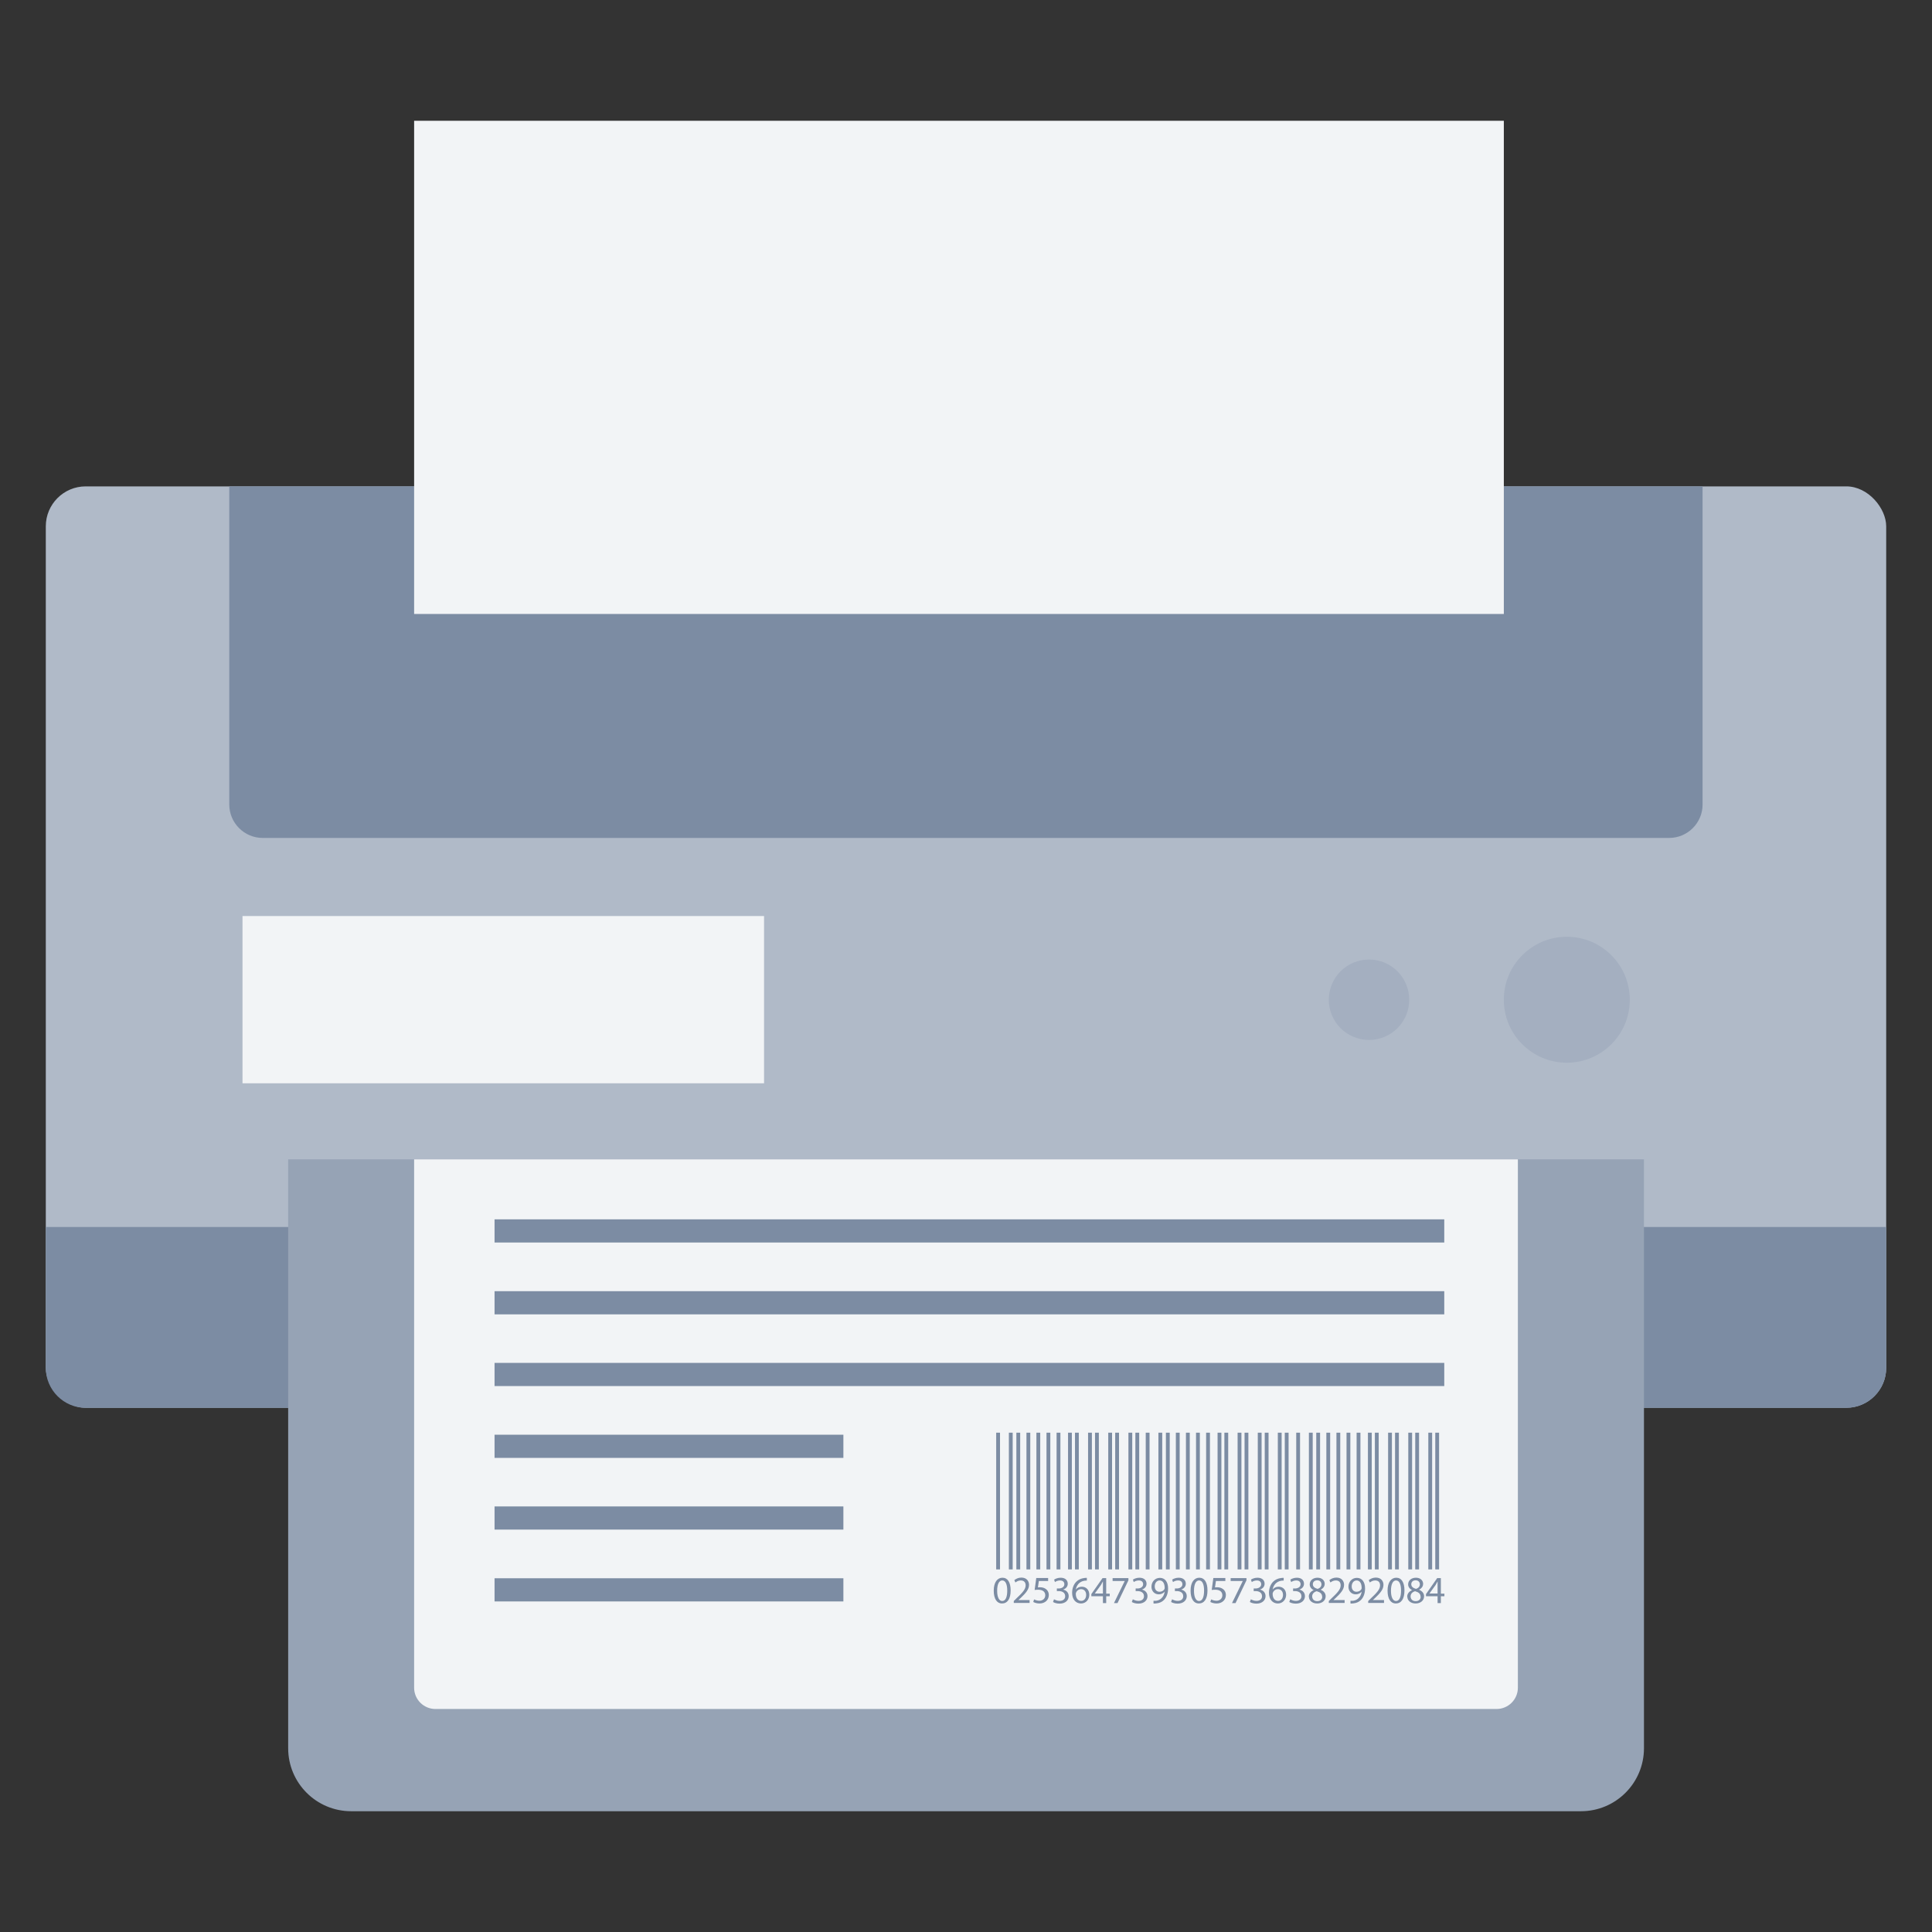
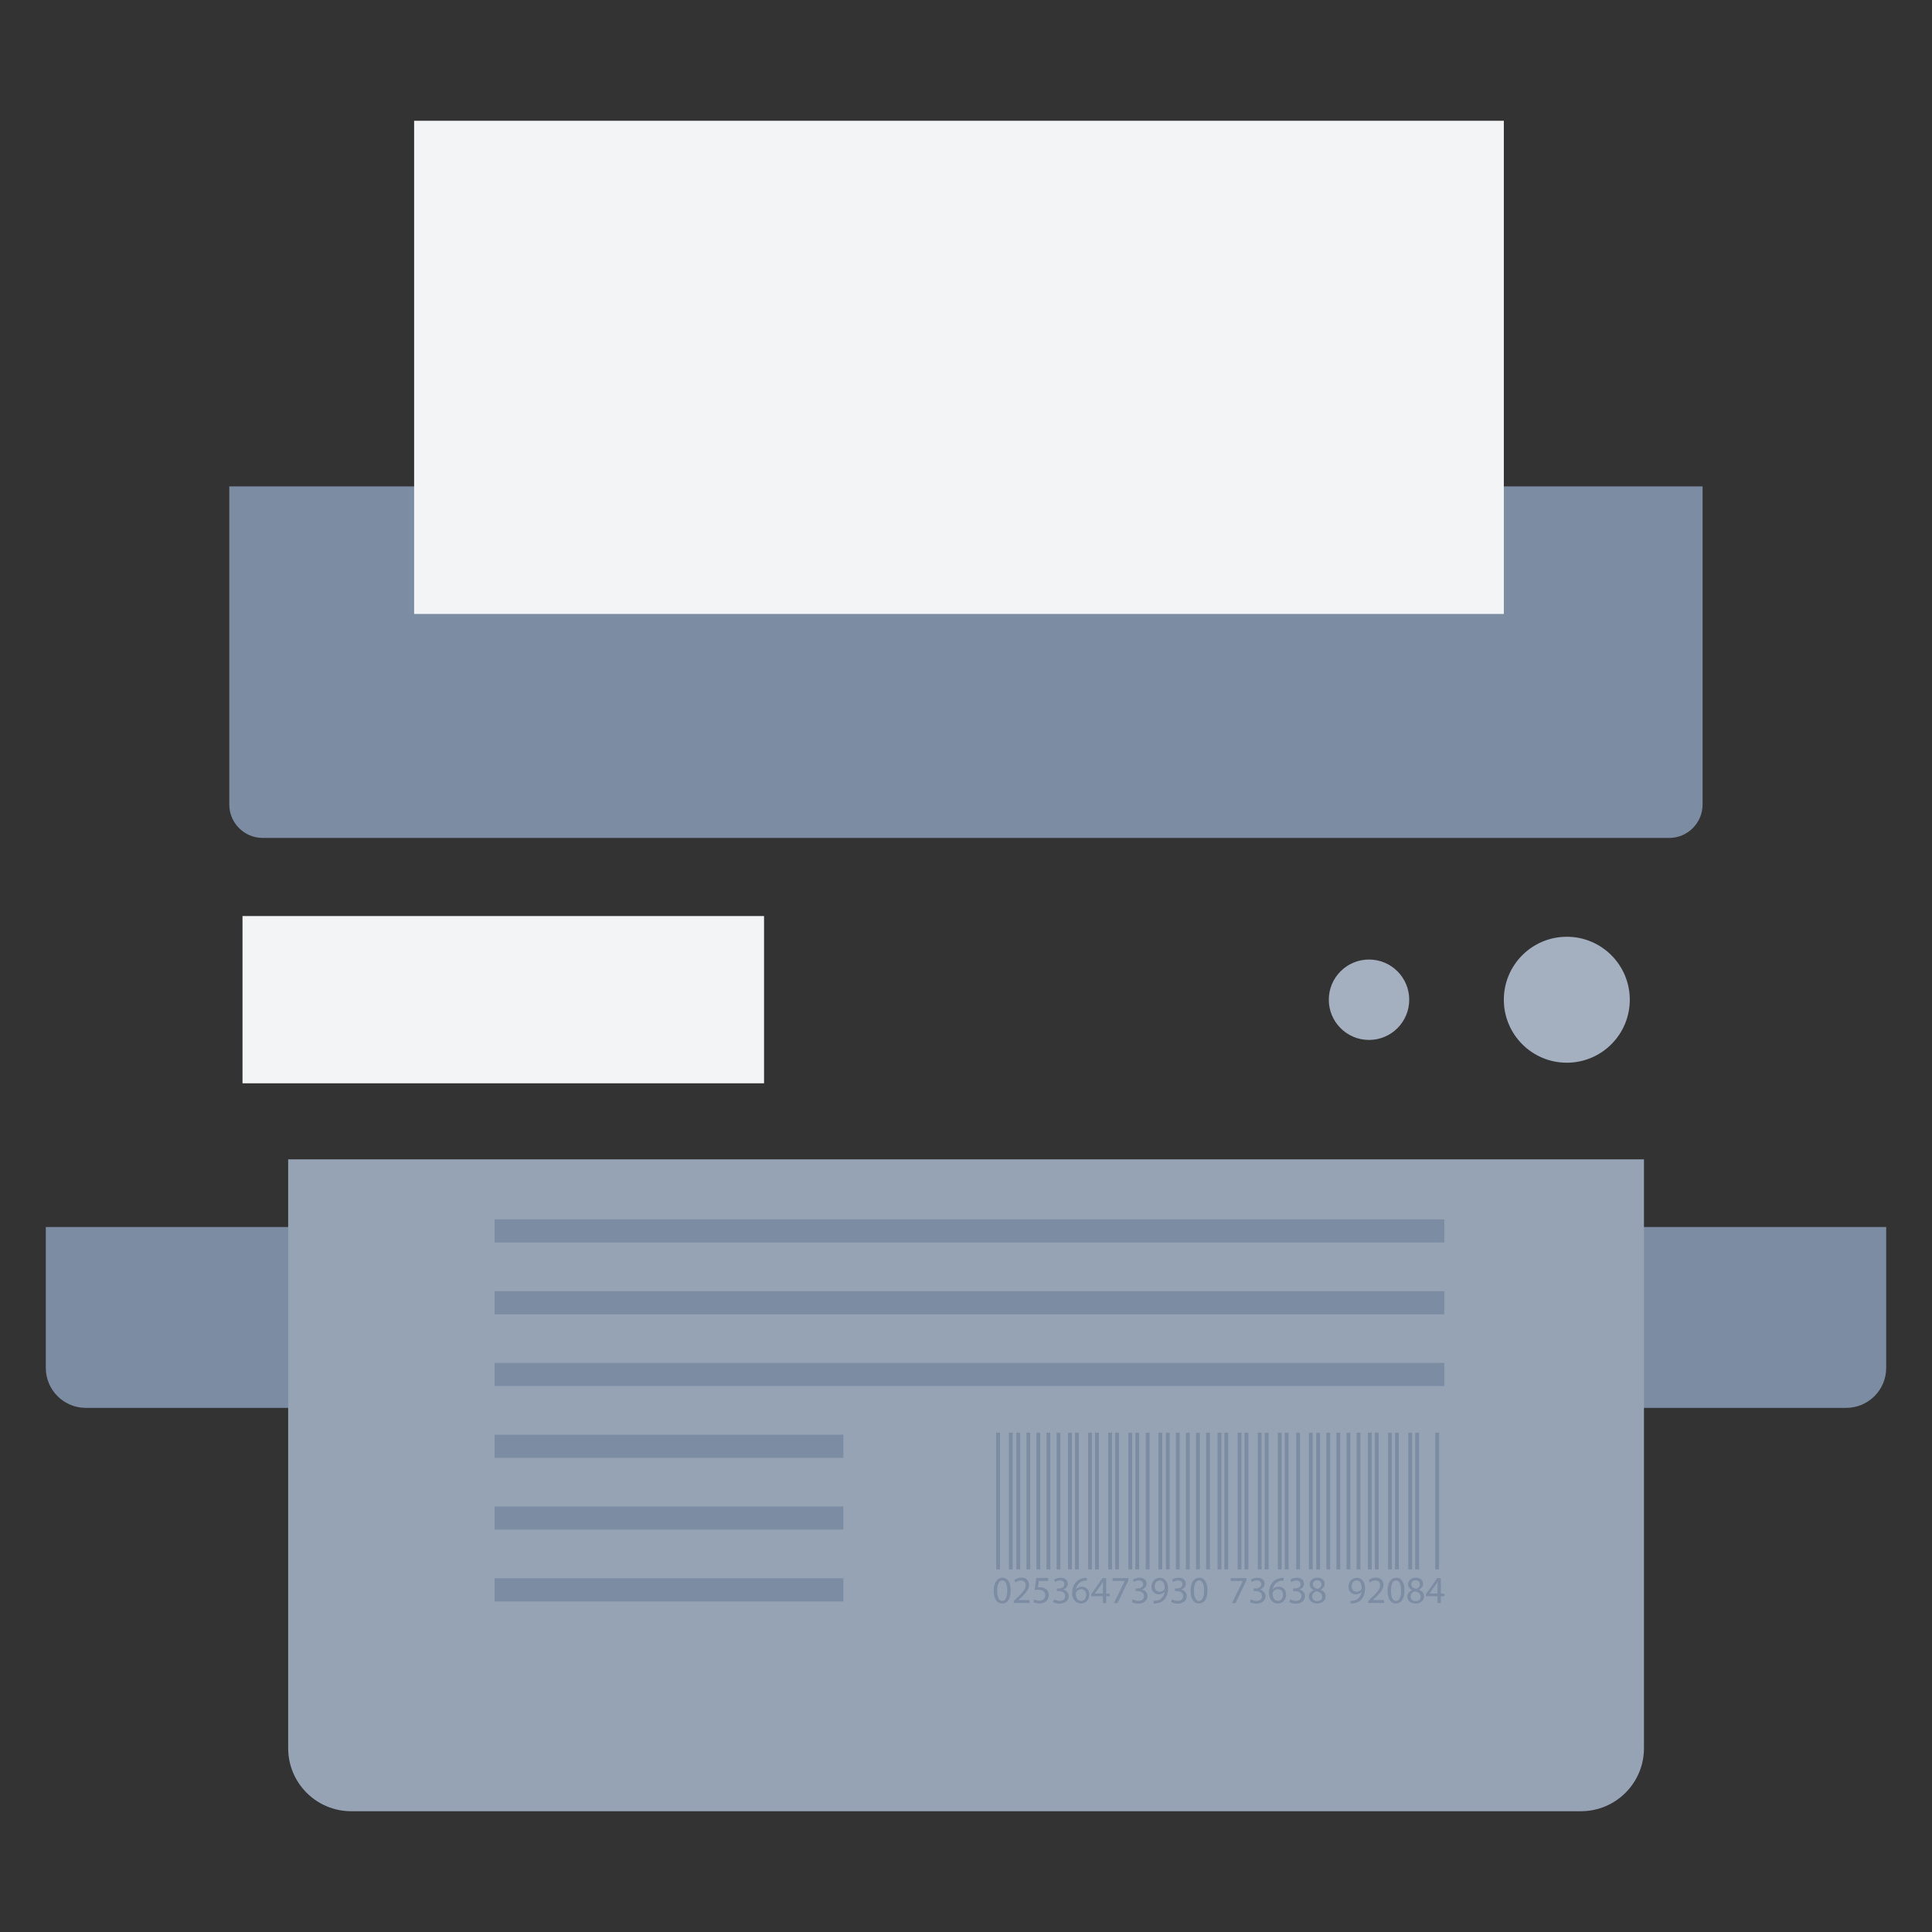
<svg xmlns="http://www.w3.org/2000/svg" viewBox="0 0 141.73 141.73">
  <rect x="0" y="0" width="141.73" height="141.73" fill="#333333" stroke="none" />
  <defs>
    <style>.d,.e,.f{fill:none;}.e{stroke-width:.28px;}.e,.f{stroke:#7c8ca3;stroke-miterlimit:10;}.g{fill:#f2f4f6;}.h{fill:#96a3b5;}.i{fill:#7c8ca3;}.j{fill:#a4afc0;}.k{fill:#b0bac8;}.f{stroke-width:1.7px;}</style>
  </defs>
  <g id="a" />
  <g id="b">
    <g id="c">
      <g>
        <g>
-           <rect class="k" x="3.36" y="35.68" width="135.01" height="67.59" rx="2.93" ry="2.93" />
          <path class="i" d="M3.36,90.01H138.37v10.34c0,1.61-1.31,2.93-2.93,2.93H6.29c-1.61,0-2.93-1.31-2.93-2.93v-10.34h0Z" />
          <path class="h" d="M21.13,85.05H120.6v43.2c0,2.55-2.07,4.62-4.62,4.62H25.76c-2.55,0-4.62-2.07-4.62-4.62v-43.2h0Z" />
-           <path class="g" d="M30.38,85.05H111.35v38.76c0,.86-.7,1.56-1.56,1.56H31.94c-.86,0-1.56-.7-1.56-1.56v-38.76h0Z" />
          <path class="i" d="M16.83,35.68H124.9v23.34c0,1.35-1.1,2.45-2.45,2.45H19.27c-1.35,0-2.45-1.1-2.45-2.45v-23.34h0Z" />
          <circle class="j" cx="100.43" cy="73.34" r="2.95" />
          <circle class="j" cx="114.94" cy="73.34" r="4.62" />
          <rect class="g" x="17.79" y="67.2" width="38.26" height="12.27" />
          <rect class="g" x="30.38" y="8.86" width="79.94" height="36.18" />
          <line class="f" x1="36.28" y1="100.83" x2="105.95" y2="100.83" />
          <line class="f" x1="36.28" y1="106.1" x2="61.87" y2="106.1" />
          <line class="f" x1="36.28" y1="95.57" x2="105.95" y2="95.57" />
          <line class="f" x1="36.28" y1="111.36" x2="61.87" y2="111.36" />
          <line class="f" x1="36.28" y1="90.3" x2="105.95" y2="90.3" />
          <g>
            <line class="e" x1="78.49" y1="105.1" x2="78.49" y2="115.13" />
            <line class="e" x1="73.22" y1="105.1" x2="73.22" y2="115.13" />
            <line class="e" x1="79.96" y1="105.1" x2="79.96" y2="115.13" />
            <line class="e" x1="74.7" y1="105.1" x2="74.7" y2="115.13" />
            <line class="e" x1="81.44" y1="105.1" x2="81.44" y2="115.13" />
            <line class="e" x1="76.17" y1="105.1" x2="76.17" y2="115.13" />
            <line class="e" x1="82.92" y1="105.1" x2="82.92" y2="115.13" />
            <line class="e" x1="77.65" y1="105.1" x2="77.65" y2="115.13" />
            <line class="e" x1="79" y1="105.1" x2="79" y2="115.13" />
            <line class="e" x1="80.47" y1="105.1" x2="80.47" y2="115.13" />
            <line class="e" x1="81.95" y1="105.1" x2="81.95" y2="115.13" />
            <line class="e" x1="83.43" y1="105.1" x2="83.43" y2="115.13" />
            <line class="e" x1="75.44" y1="105.1" x2="75.44" y2="115.13" />
            <line class="e" x1="76.91" y1="105.1" x2="76.91" y2="115.13" />
            <line class="e" x1="74.15" y1="105.1" x2="74.15" y2="115.13" />
          </g>
          <g>
            <line class="e" x1="89.46" y1="105.1" x2="89.46" y2="115.13" />
            <line class="e" x1="84.19" y1="105.1" x2="84.19" y2="115.13" />
            <line class="e" x1="90.93" y1="105.1" x2="90.93" y2="115.13" />
            <line class="e" x1="85.67" y1="105.1" x2="85.67" y2="115.13" />
            <line class="e" x1="92.41" y1="105.1" x2="92.41" y2="115.13" />
            <line class="e" x1="87.14" y1="105.1" x2="87.14" y2="115.13" />
            <line class="e" x1="93.88" y1="105.1" x2="93.88" y2="115.13" />
            <line class="e" x1="88.62" y1="105.1" x2="88.62" y2="115.13" />
            <line class="e" x1="89.96" y1="105.1" x2="89.96" y2="115.13" />
            <line class="e" x1="91.44" y1="105.1" x2="91.44" y2="115.13" />
            <line class="e" x1="92.92" y1="105.1" x2="92.92" y2="115.13" />
            <line class="e" x1="94.39" y1="105.1" x2="94.39" y2="115.13" />
            <line class="e" x1="86.4" y1="105.1" x2="86.4" y2="115.13" />
            <line class="e" x1="87.88" y1="105.1" x2="87.88" y2="115.13" />
            <line class="e" x1="85.12" y1="105.1" x2="85.12" y2="115.13" />
          </g>
          <g>
            <line class="e" x1="100.49" y1="105.1" x2="100.49" y2="115.13" />
            <line class="e" x1="95.23" y1="105.1" x2="95.23" y2="115.13" />
            <line class="e" x1="101.97" y1="105.1" x2="101.97" y2="115.13" />
            <line class="e" x1="96.7" y1="105.1" x2="96.7" y2="115.13" />
            <line class="e" x1="103.45" y1="105.1" x2="103.45" y2="115.13" />
            <line class="e" x1="98.18" y1="105.1" x2="98.18" y2="115.13" />
-             <line class="e" x1="104.92" y1="105.1" x2="104.92" y2="115.13" />
            <line class="e" x1="99.66" y1="105.1" x2="99.66" y2="115.13" />
            <line class="e" x1="101" y1="105.1" x2="101" y2="115.13" />
            <line class="e" x1="102.48" y1="105.1" x2="102.48" y2="115.13" />
            <line class="e" x1="103.96" y1="105.1" x2="103.96" y2="115.13" />
            <line class="e" x1="105.43" y1="105.1" x2="105.43" y2="115.13" />
            <line class="e" x1="97.44" y1="105.1" x2="97.44" y2="115.13" />
            <line class="e" x1="98.92" y1="105.1" x2="98.92" y2="115.13" />
            <line class="e" x1="96.16" y1="105.1" x2="96.16" y2="115.13" />
          </g>
          <g>
            <path class="i" d="M74.14,116.67c0,.62-.23,.96-.64,.96-.36,0-.6-.33-.6-.94,0-.61,.26-.95,.64-.95s.6,.34,.6,.93Zm-.99,.03c0,.48,.15,.75,.37,.75,.25,0,.37-.3,.37-.76s-.12-.75-.37-.75c-.22,0-.37,.26-.37,.76Z" />
            <path class="i" d="M74.37,117.6v-.15l.19-.19c.47-.44,.68-.68,.68-.96,0-.19-.09-.36-.36-.36-.17,0-.3,.08-.39,.15l-.08-.17c.13-.11,.31-.19,.52-.19,.39,0,.56,.27,.56,.53,0,.34-.24,.61-.63,.98l-.15,.14h.82v.21h-1.17Z" />
            <path class="i" d="M76.91,115.98h-.7l-.07,.47s.08-.01,.15-.01c.14,0,.28,.03,.39,.1,.14,.08,.26,.24,.26,.47,0,.36-.28,.62-.68,.62-.2,0-.37-.06-.46-.11l.06-.19c.08,.04,.23,.1,.39,.1,.23,0,.43-.15,.43-.4,0-.24-.16-.41-.53-.41-.1,0-.19,.01-.25,.02l.12-.88h.87v.21Z" />
            <path class="i" d="M77.32,117.32c.07,.04,.23,.12,.41,.12,.32,0,.42-.2,.41-.35,0-.26-.23-.37-.47-.37h-.14v-.19h.14c.18,0,.41-.09,.41-.31,0-.15-.09-.28-.32-.28-.15,0-.29,.06-.37,.12l-.06-.18c.1-.07,.28-.14,.48-.14,.36,0,.52,.21,.52,.44,0,.19-.11,.35-.34,.43h0c.23,.05,.41,.22,.41,.48,0,.29-.23,.55-.67,.55-.21,0-.39-.06-.48-.12l.07-.19Z" />
            <path class="i" d="M79.75,115.95c-.05,0-.12,0-.19,.01-.39,.06-.59,.35-.64,.65h0c.09-.12,.24-.21,.44-.21,.32,0,.55,.23,.55,.59,0,.33-.23,.64-.61,.64s-.65-.3-.65-.78c0-.36,.13-.64,.31-.82,.15-.15,.35-.24,.59-.27,.07-.01,.14-.01,.18-.01v.2Zm-.07,1.05c0-.26-.15-.42-.38-.42-.15,0-.29,.09-.35,.23-.02,.03-.03,.06-.03,.11,0,.3,.14,.52,.4,.52,.21,0,.36-.18,.36-.44Z" />
            <path class="i" d="M80.91,117.6v-.5h-.85v-.16l.82-1.17h.27v1.14h.26v.19h-.26v.5h-.23Zm0-.69v-.61c0-.1,0-.19,0-.29h0c-.06,.11-.1,.19-.15,.27l-.45,.62h.6Z" />
            <path class="i" d="M82.78,115.77v.16l-.8,1.67h-.26l.79-1.62h-.89v-.21h1.15Z" />
            <path class="i" d="M83.1,117.32c.07,.04,.23,.12,.41,.12,.32,0,.42-.2,.41-.35,0-.26-.23-.37-.47-.37h-.14v-.19h.14c.18,0,.41-.09,.41-.31,0-.15-.09-.28-.32-.28-.15,0-.29,.06-.37,.12l-.06-.18c.1-.07,.28-.14,.48-.14,.36,0,.52,.21,.52,.44,0,.19-.11,.35-.34,.43h0c.23,.05,.41,.22,.41,.48,0,.29-.23,.55-.67,.55-.21,0-.39-.06-.48-.12l.07-.19Z" />
            <path class="i" d="M84.62,117.43c.05,0,.12,0,.2,0,.14-.02,.28-.08,.38-.18,.12-.11,.21-.27,.24-.49h0c-.1,.12-.25,.2-.43,.2-.33,0-.54-.25-.54-.56,0-.35,.25-.65,.62-.65s.6,.3,.6,.77c0,.4-.13,.68-.31,.86-.14,.14-.33,.22-.53,.24-.09,.01-.17,.02-.23,.01v-.2Zm.09-1.05c0,.23,.14,.39,.35,.39,.17,0,.3-.08,.36-.19,.01-.02,.02-.05,.02-.09,0-.31-.12-.55-.37-.55-.21,0-.36,.19-.36,.44Z" />
            <path class="i" d="M85.98,117.32c.07,.04,.23,.12,.41,.12,.32,0,.42-.2,.41-.35,0-.26-.23-.37-.47-.37h-.14v-.19h.14c.18,0,.41-.09,.41-.31,0-.15-.09-.28-.32-.28-.15,0-.29,.06-.37,.12l-.06-.18c.1-.07,.28-.14,.48-.14,.36,0,.52,.21,.52,.44,0,.19-.11,.35-.34,.43h0c.23,.05,.41,.22,.41,.48,0,.29-.23,.55-.67,.55-.21,0-.39-.06-.48-.12l.07-.19Z" />
            <path class="i" d="M88.58,116.67c0,.62-.23,.96-.64,.96-.36,0-.6-.33-.6-.94,0-.61,.26-.95,.64-.95s.6,.34,.6,.93Zm-.99,.03c0,.48,.15,.75,.37,.75,.25,0,.37-.3,.37-.76s-.12-.75-.37-.75c-.22,0-.37,.26-.37,.76Z" />
-             <path class="i" d="M89.9,115.98h-.7l-.07,.47s.08-.01,.15-.01c.14,0,.28,.03,.39,.1,.14,.08,.26,.24,.26,.47,0,.36-.28,.62-.68,.62-.2,0-.37-.06-.46-.11l.06-.19c.08,.04,.23,.1,.39,.1,.23,0,.43-.15,.43-.4,0-.24-.16-.41-.53-.41-.1,0-.19,.01-.25,.02l.12-.88h.88v.21Z" />
            <path class="i" d="M91.44,115.77v.16l-.8,1.67h-.26l.79-1.62h-.89v-.21h1.15Z" />
            <path class="i" d="M91.76,117.32c.07,.04,.23,.12,.41,.12,.32,0,.42-.2,.41-.35,0-.26-.23-.37-.47-.37h-.14v-.19h.14c.18,0,.41-.09,.41-.31,0-.15-.09-.28-.32-.28-.15,0-.29,.06-.37,.12l-.06-.18c.1-.07,.28-.14,.48-.14,.36,0,.52,.21,.52,.44,0,.19-.11,.35-.34,.43h0c.23,.05,.41,.22,.41,.48,0,.29-.23,.55-.67,.55-.21,0-.39-.06-.48-.12l.07-.19Z" />
            <path class="i" d="M94.19,115.95c-.05,0-.12,0-.19,.01-.39,.06-.59,.35-.64,.65h0c.09-.12,.24-.21,.44-.21,.32,0,.55,.23,.55,.59,0,.33-.23,.64-.61,.64s-.65-.3-.65-.78c0-.36,.13-.64,.31-.82,.15-.15,.35-.24,.59-.27,.07-.01,.14-.01,.18-.01v.2Zm-.07,1.05c0-.26-.15-.42-.38-.42-.15,0-.29,.09-.35,.23-.02,.03-.03,.06-.03,.11,0,.3,.14,.52,.4,.52,.21,0,.36-.18,.36-.44Z" />
            <path class="i" d="M94.65,117.32c.07,.04,.23,.12,.41,.12,.32,0,.42-.2,.41-.35,0-.26-.23-.37-.47-.37h-.14v-.19h.14c.18,0,.41-.09,.41-.31,0-.15-.09-.28-.32-.28-.15,0-.29,.06-.37,.12l-.06-.18c.1-.07,.28-.14,.48-.14,.36,0,.52,.21,.52,.44,0,.19-.11,.35-.34,.43h0c.23,.05,.41,.22,.41,.48,0,.29-.23,.55-.67,.55-.21,0-.39-.06-.48-.12l.07-.19Z" />
            <path class="i" d="M96.01,117.14c0-.23,.14-.39,.36-.49h0c-.2-.1-.29-.26-.29-.42,0-.29,.24-.49,.57-.49,.35,0,.53,.22,.53,.45,0,.15-.08,.32-.3,.43h0c.23,.1,.37,.26,.37,.48,0,.32-.27,.53-.62,.53-.38,0-.61-.23-.61-.5Zm.98-.01c0-.22-.15-.33-.4-.4-.21,.06-.33,.2-.33,.38,0,.19,.13,.35,.37,.35s.37-.14,.37-.33Zm-.68-.91c0,.18,.14,.28,.35,.34,.16-.05,.28-.17,.28-.33,0-.15-.09-.3-.31-.3-.21,0-.32,.13-.32,.29Z" />
-             <path class="i" d="M97.48,117.6v-.15l.19-.19c.47-.44,.68-.68,.68-.96,0-.19-.09-.36-.36-.36-.17,0-.3,.08-.39,.15l-.08-.17c.13-.11,.31-.19,.52-.19,.39,0,.56,.27,.56,.53,0,.34-.24,.61-.63,.98l-.15,.14h.82v.21h-1.17Z" />
            <path class="i" d="M99.07,117.43c.05,0,.12,0,.2,0,.14-.02,.28-.08,.38-.18,.12-.11,.21-.27,.24-.49h0c-.1,.12-.25,.2-.43,.2-.33,0-.54-.25-.54-.56,0-.35,.25-.65,.62-.65s.6,.3,.6,.77c0,.4-.13,.68-.31,.86-.14,.14-.33,.22-.53,.24-.09,.01-.17,.02-.23,.01v-.2Zm.09-1.05c0,.23,.14,.39,.35,.39,.17,0,.3-.08,.36-.19,.01-.02,.02-.05,.02-.09,0-.31-.12-.55-.37-.55-.21,0-.36,.19-.36,.44Z" />
            <path class="i" d="M100.37,117.6v-.15l.19-.19c.47-.44,.68-.68,.68-.96,0-.19-.09-.36-.36-.36-.17,0-.3,.08-.39,.15l-.08-.17c.13-.11,.31-.19,.52-.19,.39,0,.56,.27,.56,.53,0,.34-.24,.61-.63,.98l-.15,.14h.82v.21h-1.17Z" />
            <path class="i" d="M103.03,116.67c0,.62-.23,.96-.64,.96-.36,0-.6-.33-.6-.94,0-.61,.26-.95,.64-.95s.6,.34,.6,.93Zm-.99,.03c0,.48,.15,.75,.37,.75,.25,0,.37-.3,.37-.76s-.12-.75-.37-.75c-.22,0-.37,.26-.37,.76Z" />
            <path class="i" d="M103.23,117.14c0-.23,.14-.39,.36-.49h0c-.2-.1-.29-.26-.29-.42,0-.29,.24-.49,.57-.49,.35,0,.53,.22,.53,.45,0,.15-.08,.32-.3,.43h0c.23,.1,.37,.26,.37,.48,0,.32-.27,.53-.62,.53-.38,0-.61-.23-.61-.5Zm.98-.01c0-.22-.15-.33-.4-.4-.21,.06-.33,.2-.33,.38,0,.19,.13,.35,.37,.35s.37-.14,.37-.33Zm-.68-.91c0,.18,.14,.28,.35,.34,.16-.05,.28-.17,.28-.33,0-.15-.09-.3-.31-.3-.21,0-.32,.13-.32,.29Z" />
            <path class="i" d="M105.46,117.6v-.5h-.85v-.16l.82-1.17h.27v1.14h.26v.19h-.26v.5h-.23Zm0-.69v-.61c0-.1,0-.19,0-.29h0c-.06,.11-.1,.19-.15,.27l-.45,.62h.6Z" />
          </g>
          <line class="f" x1="36.28" y1="116.63" x2="61.87" y2="116.63" />
        </g>
        <rect class="d" width="141.73" height="141.73" />
      </g>
    </g>
  </g>
</svg>